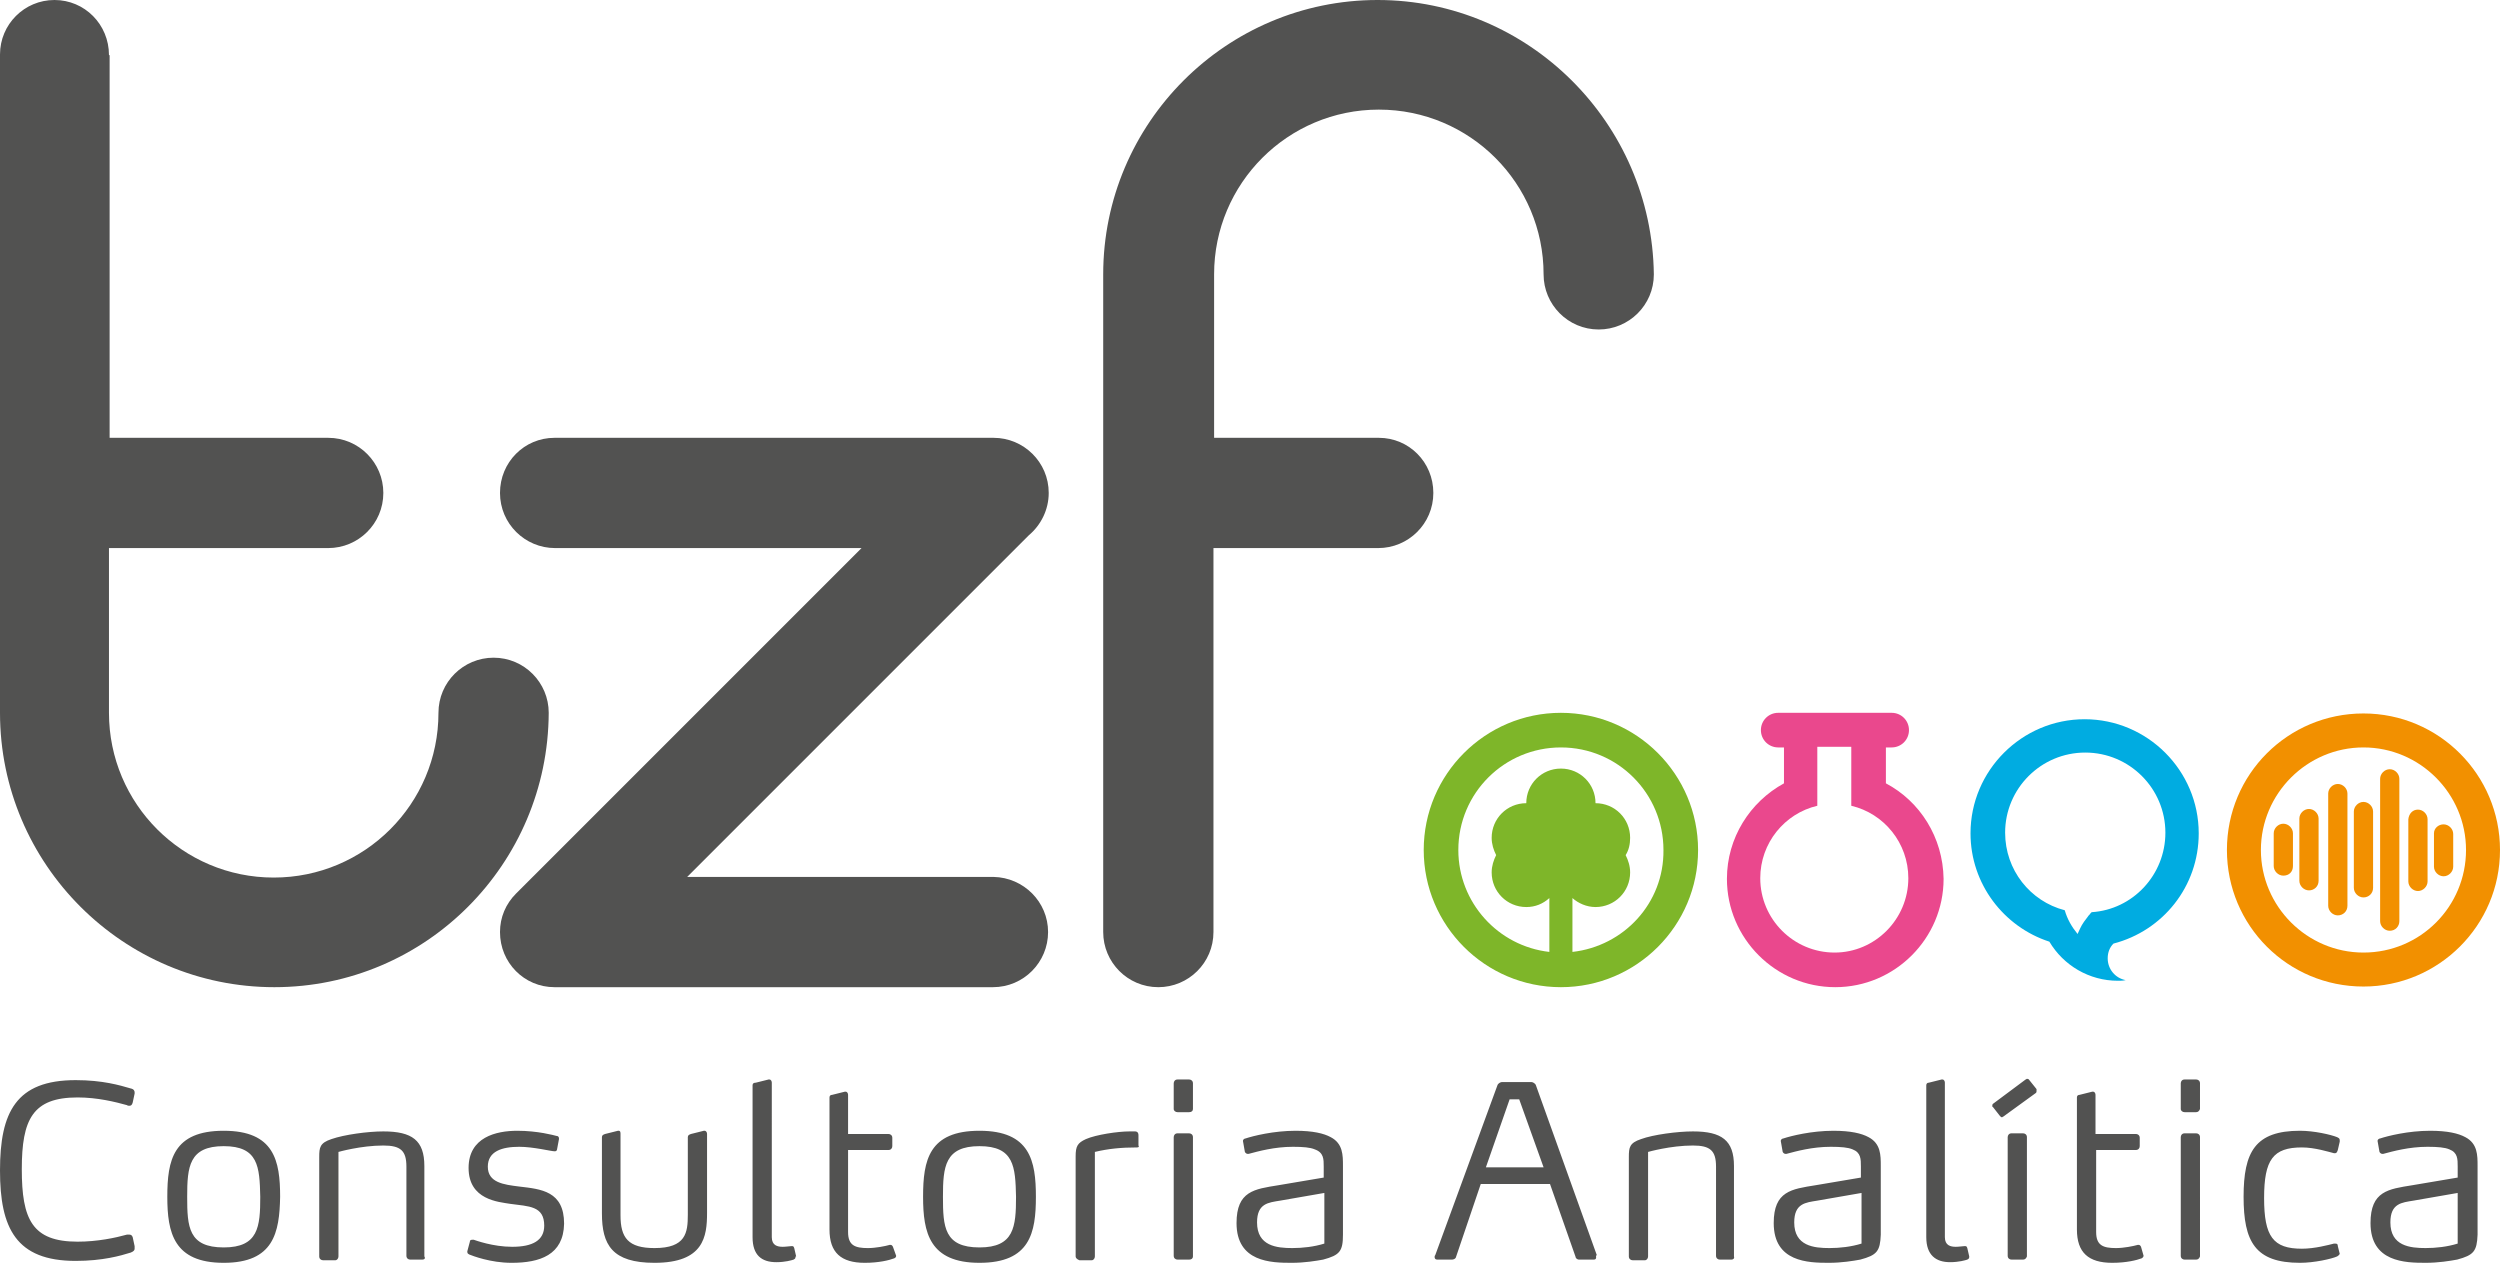
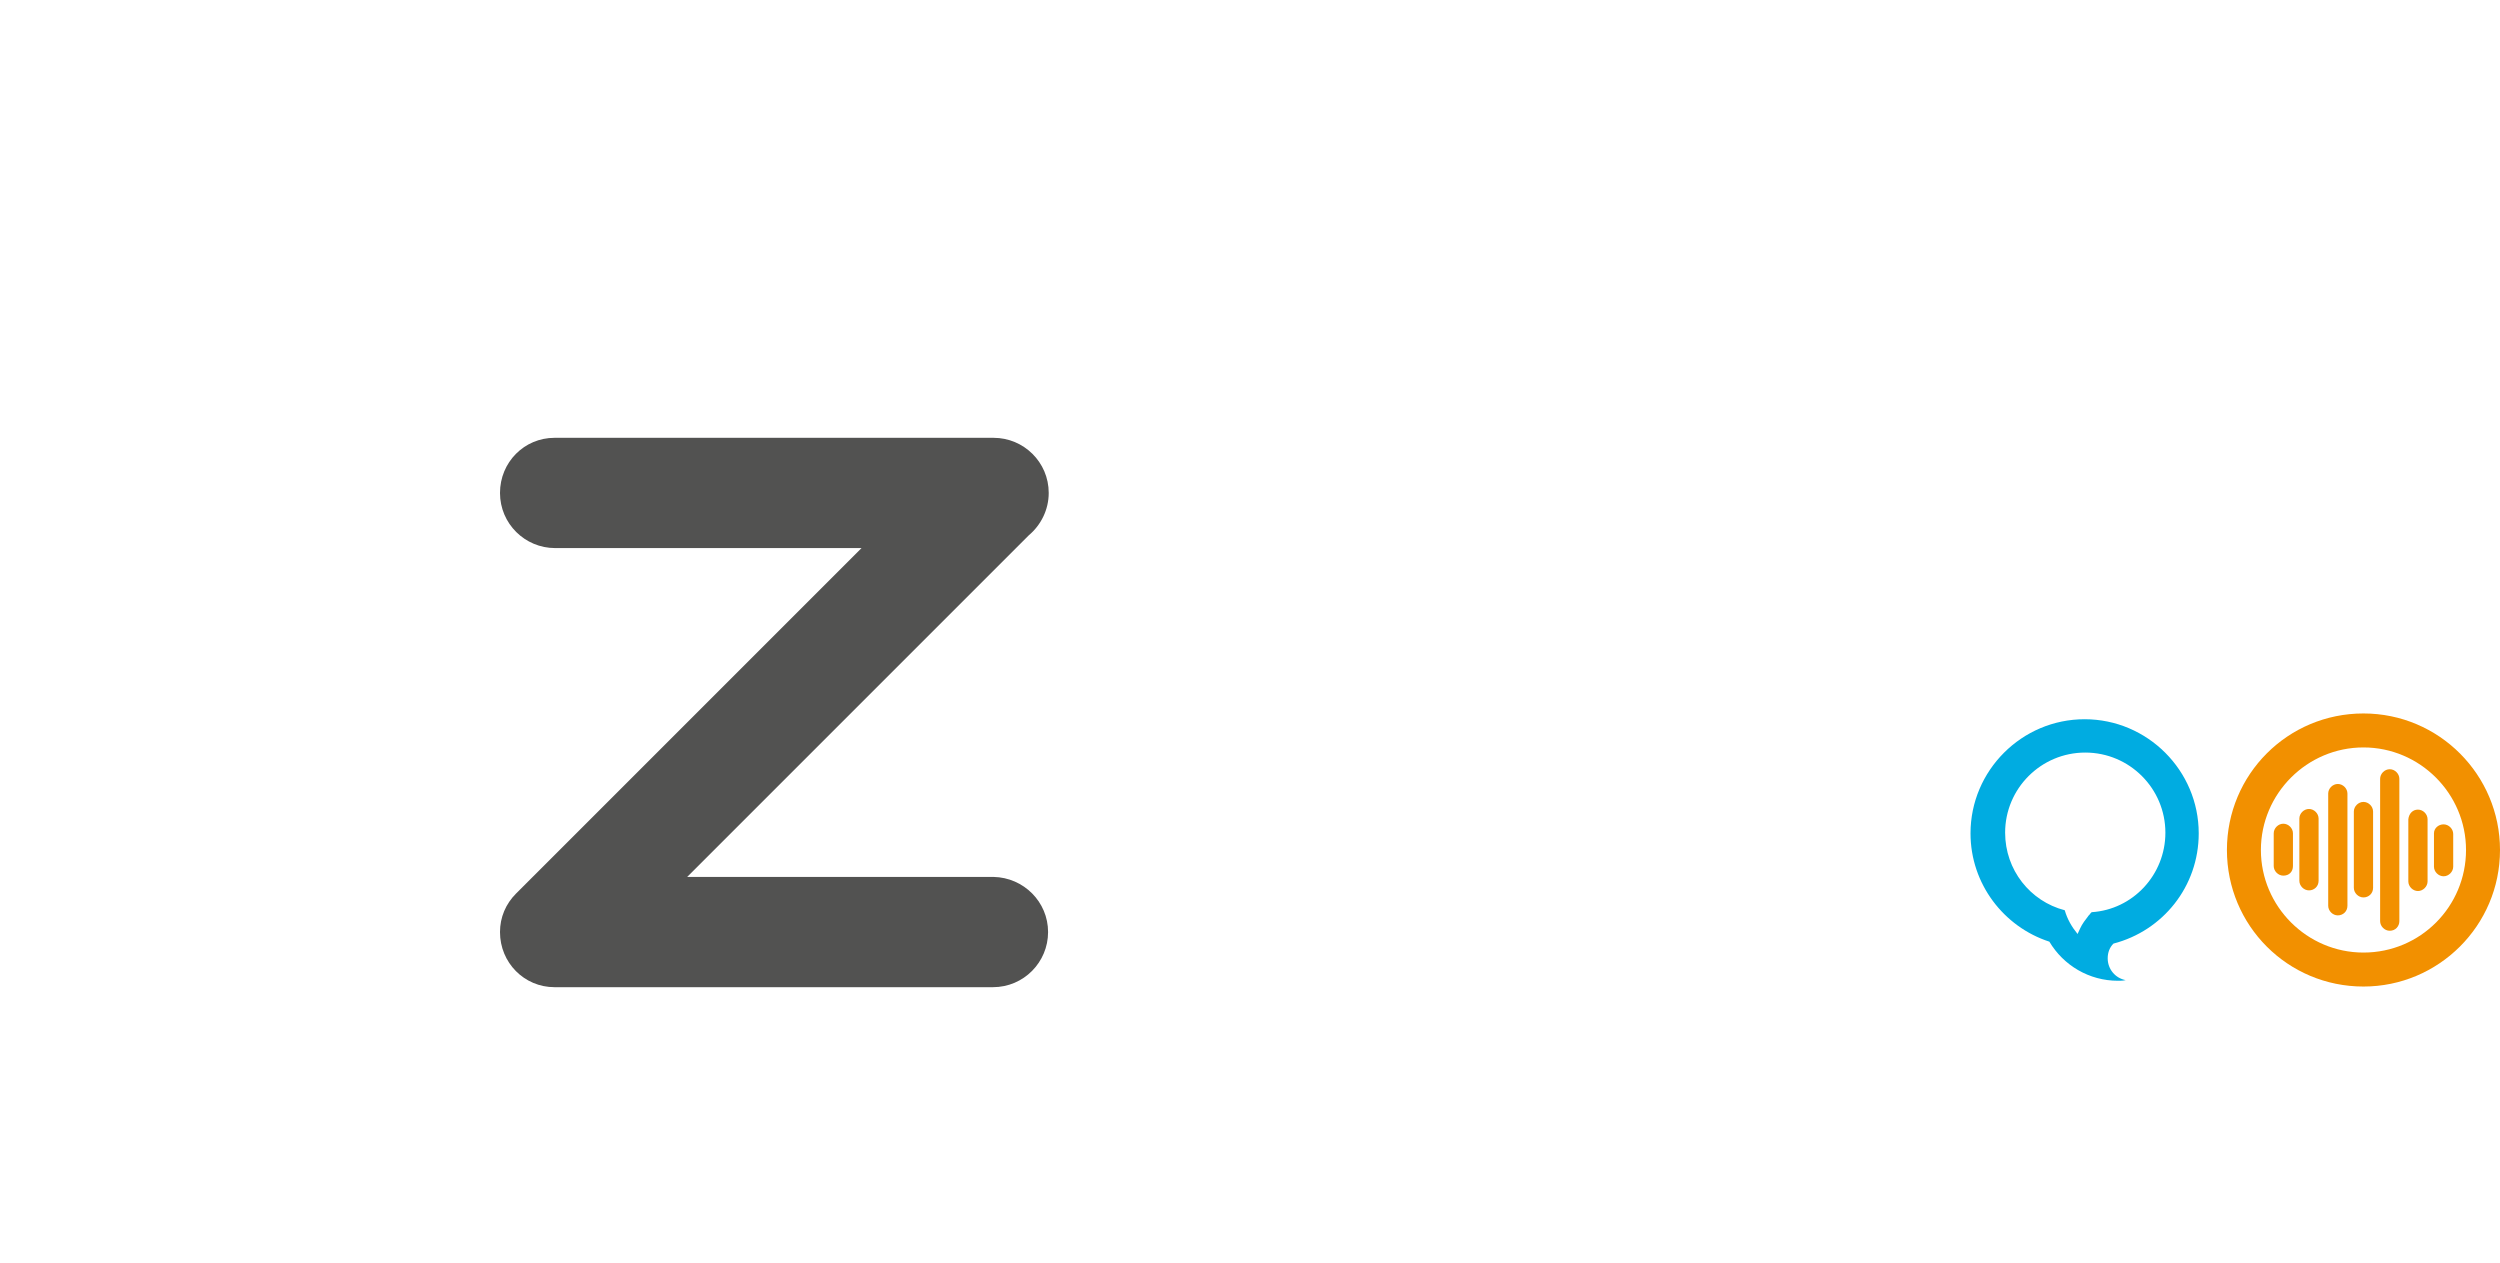
<svg xmlns="http://www.w3.org/2000/svg" version="1.1" id="Layer_1" x="0" y="0" viewBox="0 0 390 197" xml:space="preserve">
  <style>.st0{fill:#f29000}.st1{fill:#525251}</style>
  <path class="st0" d="M368.7 111.3c-11.8 0-21.3 9.5-21.3 21.3s9.5 21.3 21.3 21.3c11.7 0 21.3-9.5 21.3-21.3 0-11.7-9.5-21.3-21.3-21.3zm0 37.3c-8.8 0-16-7.2-16-16s7.2-16 16-16 16 7.2 16 16-7.1 16-16 16z" />
  <path class="st0" d="M356.2 136.6c-.8 0-1.5-.7-1.5-1.5V130c0-.8.7-1.5 1.5-1.5s1.5.7 1.5 1.5v5.1c0 .9-.6 1.5-1.5 1.5zm4 2.3c-.8 0-1.5-.7-1.5-1.5v-9.7c0-.8.7-1.5 1.5-1.5s1.5.7 1.5 1.5v9.7c0 .9-.7 1.5-1.5 1.5zm21-10.3c.8 0 1.5.7 1.5 1.5v5.1c0 .8-.7 1.5-1.5 1.5s-1.5-.7-1.5-1.5V130c0-.8.7-1.4 1.5-1.4zm-4-2.3c.8 0 1.5.7 1.5 1.5v9.7c0 .8-.7 1.5-1.5 1.5s-1.5-.7-1.5-1.5v-9.7c.1-.9.7-1.5 1.5-1.5zm-12.5 16.5c-.8 0-1.5-.7-1.5-1.5v-17.5c0-.8.7-1.5 1.5-1.5s1.5.7 1.5 1.5v17.5c0 .9-.7 1.5-1.5 1.5zm4-2.8c-.8 0-1.5-.7-1.5-1.5v-11.9c0-.8.7-1.5 1.5-1.5s1.5.7 1.5 1.5v11.9c0 .9-.7 1.5-1.5 1.5zm4.1 5.2c-.8 0-1.5-.7-1.5-1.5v-22.2c0-.8.7-1.5 1.5-1.5s1.5.7 1.5 1.5v22.2c0 .8-.6 1.5-1.5 1.5z" />
  <path class="st1" d="M163.5 145.4c0 4.7-3.8 8.6-8.6 8.6H86.5c-4.7 0-8.5-3.8-8.5-8.6 0-2.3.9-4.4 2.5-6l53.9-53.9H86.6c-4.7 0-8.6-3.8-8.6-8.6s3.8-8.6 8.5-8.6H155c4.7 0 8.6 3.8 8.6 8.6 0 2.6-1.2 5-3.1 6.6l-53.3 53.3H155c4.7.1 8.5 3.9 8.5 8.6z" />
-   <path class="st1" d="M85.6 111.2c0-4.7-3.8-8.6-8.6-8.6-4.7 0-8.6 3.8-8.6 8.6 0 14.2-11.5 25.7-25.7 25.7S17 125.4 17 111.2V85.5h34.2c4.7 0 8.6-3.8 8.6-8.6 0-4.7-3.8-8.6-8.6-8.6H17.1V8.6H17C17 3.8 13.2 0 8.5 0S0 3.8 0 8.5v102.7C0 134.8 19.2 154 42.8 154c23.6 0 42.7-19.2 42.8-42.8zM214.9 0c-23.6 0-42.8 19.2-42.8 42.8v102.6c0 4.7 3.8 8.6 8.6 8.6 4.7 0 8.6-3.8 8.6-8.6V85.5H215c4.7 0 8.6-3.8 8.6-8.6s-3.8-8.6-8.5-8.6h-25.7V42.8c0-14.2 11.5-25.7 25.7-25.7s25.7 11.5 25.7 25.7c0 4.7 3.8 8.6 8.6 8.6 4.7 0 8.6-3.8 8.6-8.6C257.7 19.2 238.5 0 214.9 0zM21 194.8c0 .2-.1.4-.6.6-1.6.5-4.4 1.3-8.6 1.3-9.3 0-11.8-5.1-11.8-14.1 0-9.1 2.5-14.1 11.8-14.1 4.2 0 6.9.8 8.6 1.3.5.1.6.4.6.6v.2l-.3 1.4c-.1.4-.3.5-.5.5-.1 0-.3 0-.4-.1-1.8-.5-4.6-1.2-7.7-1.2-7 0-8.7 3.4-8.7 11.2 0 7.8 1.6 11.3 8.7 11.3 3.1 0 5.9-.6 7.7-1.1h.4c.2 0 .4.1.5.4l.3 1.4v.4zm13.9 2.2c-7.8 0-8.8-4.7-8.8-10.3 0-5.7.9-10.3 8.8-10.3s8.8 4.7 8.8 10.3c-.1 5.6-1 10.3-8.8 10.3zm0-18.2c-5.4 0-5.7 3.2-5.7 7.9s.2 7.9 5.7 7.9c5.4 0 5.7-3.2 5.7-7.9-.1-4.7-.3-7.9-5.7-7.9zm31 17.7H64c-.3 0-.6-.2-.6-.6V182c0-2.5-.9-3.3-3.6-3.3-3.5 0-7 1-7 1V196c0 .3-.2.6-.5.6h-1.9c-.3 0-.6-.2-.6-.6v-15.5c0-1.5.1-2.2 1.9-2.8 2-.7 5.7-1.2 8.1-1.2 4.5 0 6.4 1.4 6.4 5.4V196c.2.3 0 .5-.3.5zm13.9.5c-3.3 0-6.1-1.1-6.6-1.3-.1-.1-.3-.1-.3-.4v-.1l.4-1.5c0-.2.1-.3.4-.3h.2c.3.1 3 1.1 6 1.1 3.2 0 5-1 5-3.3 0-3.1-2.4-3-5.3-3.4-1.8-.3-6.5-.6-6.5-5.6 0-4.8 4.3-5.8 7.6-5.8 3.2 0 5.7.7 6.1.8.3 0 .4.2.4.4v.1l-.3 1.6c0 .2-.2.3-.3.3h-.1c-.5 0-3.3-.7-5.5-.7-2.7 0-4.9.7-4.9 3.1 0 2.5 2.5 2.8 4.9 3.1 3.4.4 7 .7 7 5.8-.1 4.9-3.8 6.1-8.2 6.1zm22.3 0c-6.6 0-8.2-2.8-8.2-7.7v-11.9c0-.3.2-.4.5-.5l2-.5h.1c.3 0 .3.3.3.5v12.7c0 3.5 1.2 5.1 5.3 5.1 4.9 0 5.2-2.4 5.2-5.2v-12.1c0-.3.2-.4.5-.5l2-.5h.1c.3 0 .4.3.4.5v12.3c0 3.7-.5 7.8-8.2 7.8zm22-.9c0 .3-.2.3-.3.4-.3.1-1.3.4-2.7.4-2.3 0-3.7-1.1-3.7-3.9v-23.7c0-.3.2-.4.5-.4l2-.5h.1c.3 0 .4.3.4.5V193c0 1.3.9 1.5 1.7 1.5.5 0 1.1-.1 1.3-.1h.2c.1 0 .2 0 .3.3l.3 1.3c-.1 0-.1 0-.1.1zm15.7-.2c0 .2-.1.3-.3.4-.8.3-2.4.7-4.6.7-3.7 0-5.5-1.6-5.5-5.2v-20.6c0-.3.2-.4.4-.4l2-.5h.1c.3 0 .4.3.4.5v6.1h6.3c.3 0 .6.2.6.6v1.3c0 .3-.2.6-.6.6h-6.3v12.8c0 2.1 1.1 2.5 3.1 2.5 1.2 0 2.7-.3 3.4-.5h.1c.2 0 .3.1.4.3l.5 1.4zm13 1.1c-7.8 0-8.8-4.7-8.8-10.3 0-5.7.9-10.3 8.8-10.3s8.8 4.7 8.8 10.3c0 5.6-.9 10.3-8.8 10.3zm0-18.2c-5.4 0-5.7 3.2-5.7 7.9s.2 7.9 5.7 7.9c5.4 0 5.7-3.2 5.7-7.9-.1-4.7-.3-7.9-5.7-7.9zm24.6.2c-2.5 0-4.5.2-6.6.7V196c0 .3-.2.6-.5.6h-1.9s-.6-.2-.6-.6v-15.6c0-1.6.3-2.1 1.6-2.7 1.6-.7 5-1.2 6.8-1.2h.9c.2 0 .5.1.5.6v1.6c.1.1.1.3-.2.3zm8.1-5.5h-1.8c-.3 0-.6-.2-.6-.5v-4c0-.3.2-.6.6-.6h1.8c.3 0 .6.2.6.6v4c0 .3-.2.5-.6.5zm0 23h-1.8c-.3 0-.6-.2-.6-.6v-18.5c0-.3.2-.6.6-.6h1.8c.3 0 .6.2.6.6V196c0 .3-.2.5-.6.5zm20.9 0c-1.1.2-2.9.5-4.9.5-3.2 0-8.6-.1-8.6-6.2 0-5 2.8-5.3 6.5-5.9l7.1-1.2V182c0-1.2 0-2.2-1.4-2.7-.7-.3-1.8-.4-3.4-.4-2.9 0-5.4.7-6.9 1.1h-.2c-.1 0-.3-.1-.4-.3l-.3-1.7c0-.3.3-.4.4-.4 1.2-.4 4.4-1.2 7.8-1.2 2.7 0 4.4.4 5.5 1 1.9 1 1.9 2.8 1.9 4.5v10.7c0 2.6-.5 3.2-3.1 3.9zm.2-10.4l-6.9 1.2c-1.8.3-3.6.4-3.6 3.4 0 3.7 3.1 4 5.5 4 1.6 0 3.4-.2 5-.7v-7.9zm42.4 10c0 .3-.1.4-.4.4h-2.3c-.2 0-.5-.2-.5-.4l-4-11.4H231l-3.9 11.5c-.1.2-.4.3-.6.3h-2.3c-.3 0-.4-.2-.4-.4 0-.1 0-.2.1-.3l9.7-26.5c.1-.3.5-.5.7-.5h4.6c.2 0 .6.2.7.5l9.5 26.5c-.2.1-.1.2-.1.3zm-12-24.6h-1.5l-3.7 10.6h9l-3.8-10.6zm33.1 25h-1.8c-.3 0-.6-.2-.6-.6V182c0-2.5-.9-3.3-3.6-3.3-3.5 0-7 1-7 1V196c0 .3-.2.6-.5.6h-1.9c-.3 0-.6-.2-.6-.6v-15.5c0-1.5.1-2.2 1.9-2.8 1.9-.7 5.7-1.2 8.1-1.2 4.5 0 6.4 1.4 6.4 5.4V196c.1.3-.1.5-.4.5zm20.1 0c-1.1.2-2.9.5-4.9.5-3.2 0-8.6-.1-8.6-6.2 0-5 2.8-5.3 6.5-5.9l7.1-1.2V182c0-1.2 0-2.2-1.3-2.7-.7-.3-1.8-.4-3.4-.4-2.9 0-5.4.7-6.9 1.1h-.2c-.1 0-.3-.1-.4-.3l-.3-1.7c0-.3.3-.4.4-.4 1.2-.4 4.4-1.2 7.8-1.2 2.7 0 4.4.4 5.5 1 1.9 1 1.9 2.8 1.9 4.5v10.7c-.1 2.6-.6 3.2-3.2 3.9zm.2-10.4l-6.9 1.2c-1.8.3-3.6.4-3.6 3.4 0 3.7 3.1 4 5.5 4 1.6 0 3.4-.2 5-.7v-7.9zm16.8 10c0 .3-.2.3-.3.4-.3.1-1.3.4-2.7.4-2.2 0-3.7-1.1-3.7-3.9v-23.7c0-.3.2-.4.4-.4l2-.5h.1c.3 0 .4.3.4.5V193c0 1.3.9 1.5 1.7 1.5.5 0 1.1-.1 1.3-.1h.2c.1 0 .2 0 .3.3l.3 1.3v.1zm10.5-25.9c0 .1 0 .2-.1.3l-5.1 3.7c-.1 0-.1.1-.2.1s-.2-.1-.3-.2l-1.1-1.4c-.1 0-.1-.1-.1-.2s0-.2.1-.3l5.1-3.8c.1 0 .1-.1.2-.1s.2 0 .3.1l1.2 1.5v.3zm-2.1 26.3h-1.8c-.3 0-.6-.2-.6-.6v-18.5c0-.3.2-.6.6-.6h1.8c.3 0 .6.2.6.6V196c-.1.3-.3.5-.6.5zm18.8-.6c0 .1-.1.3-.3.4-.8.3-2.4.7-4.6.7-3.7 0-5.5-1.6-5.5-5.2v-20.6c0-.3.2-.4.4-.4l2-.5h.1c.3 0 .4.3.4.5v6.1h6.3c.3 0 .6.2.6.6v1.3c0 .3-.2.6-.6.6H327v12.8c0 2.1 1.1 2.5 3.1 2.5 1.2 0 2.7-.3 3.4-.5h.1c.2 0 .3.1.4.3l.4 1.4zm8.2-22.4h-1.8c-.3 0-.6-.2-.6-.5v-4c0-.3.2-.6.6-.6h1.8c.3 0 .6.2.6.6v4c-.1.3-.3.5-.6.5zm0 23h-1.8c-.3 0-.6-.2-.6-.6v-18.5c0-.3.2-.6.6-.6h1.8c.3 0 .6.2.6.6V196c-.1.3-.3.5-.6.5zm22.4-1c0 .3-.3.4-.4.5-.9.4-3.6 1-5.8 1-7 0-8.8-3.3-8.8-10.3 0-7 1.8-10.3 8.8-10.3 2.2 0 4.8.6 5.8 1 .1.1.4.1.4.5v.2l-.3 1.3c-.1.3-.2.5-.4.5h-.2c-.8-.2-3-.9-5-.9-4.5 0-5.9 1.9-5.9 7.9s1.4 7.9 5.9 7.9c2 0 4.2-.6 5-.8h.2c.3 0 .4.1.4.4l.3 1.2v-.1zm18.3 1c-1.1.2-2.9.5-4.9.5-3.2 0-8.6-.1-8.6-6.2 0-5 2.8-5.3 6.5-5.9l7.1-1.2V182c0-1.2 0-2.2-1.3-2.7-.7-.3-1.8-.4-3.4-.4-2.9 0-5.4.7-6.9 1.1h-.2c-.1 0-.3-.1-.4-.3l-.3-1.7c0-.3.3-.4.4-.4 1.2-.4 4.4-1.2 7.8-1.2 2.7 0 4.4.4 5.5 1 1.9 1 1.9 2.8 1.9 4.5v10.7c-.1 2.6-.6 3.2-3.2 3.9zm.1-10.4l-6.9 1.2c-1.8.3-3.6.4-3.6 3.4 0 3.7 3.1 4 5.5 4 1.6 0 3.4-.2 5-.7v-7.9z" />
-   <path d="M294.2 122.2v-5.6h.9c1.5 0 2.7-1.2 2.7-2.7 0-1.5-1.2-2.7-2.7-2.7h-17.7c-1.5 0-2.7 1.2-2.7 2.7 0 1.5 1.2 2.7 2.7 2.7h.9v5.6c-5.3 2.9-8.9 8.5-8.9 14.9 0 9.3 7.6 16.9 16.9 16.9 9.3 0 16.9-7.6 16.9-16.9-.1-6.5-3.7-12.1-9-14.9zm-8 26.4c-6.4 0-11.6-5.2-11.6-11.6 0-5.5 3.8-10.1 8.9-11.3v-9.2h5.3v9.2c5.1 1.2 8.9 5.8 8.9 11.3 0 6.4-5.2 11.6-11.5 11.6z" fill="#ea488d" />
  <path d="M343 130c0-9.8-8-17.8-17.8-17.8s-17.8 8-17.8 17.8c0 7.9 5.2 14.6 12.3 16.9 2.2 3.7 6.2 6.1 10.7 6.1.4 0 .8 0 1.2-.1-1.6-.3-2.8-1.7-2.8-3.4 0-.9.3-1.7.9-2.3 7.7-2 13.3-8.9 13.3-17.2zm-18.9 15.7c-.9-1.1-1.6-2.3-2-3.7-5.4-1.4-9.3-6.3-9.3-12.1 0-6.9 5.6-12.5 12.5-12.5s12.5 5.6 12.5 12.5c0 6.6-5.1 12-11.5 12.4l-.2.2c-.1.2-.3.3-.4.5-.1.1-.2.3-.3.4-.1.1-.2.3-.3.4-.5.7-.7 1.3-1 1.9z" fill="#00ace1" />
-   <path d="M243.5 111.2c-11.8 0-21.4 9.6-21.4 21.4 0 11.8 9.6 21.4 21.4 21.4 11.8 0 21.4-9.6 21.4-21.4 0-11.8-9.6-21.4-21.4-21.4zm1.8 37.3v-8.4c.9.8 2.2 1.4 3.6 1.4 3 0 5.4-2.4 5.4-5.4 0-1-.3-1.9-.7-2.7.5-.8.7-1.7.7-2.7 0-3-2.4-5.4-5.4-5.4 0-3-2.4-5.4-5.4-5.4-3 0-5.4 2.4-5.4 5.4-3 0-5.4 2.4-5.4 5.4 0 1 .3 1.9.7 2.7-.4.8-.7 1.7-.7 2.7 0 3 2.4 5.4 5.4 5.4 1.4 0 2.6-.5 3.6-1.4v8.4c-8-.9-14.2-7.7-14.2-15.9 0-8.9 7.2-16 16-16 8.9 0 16 7.2 16 16 .1 8.3-6.2 15-14.2 15.9z" fill="#7eb629" />
</svg>